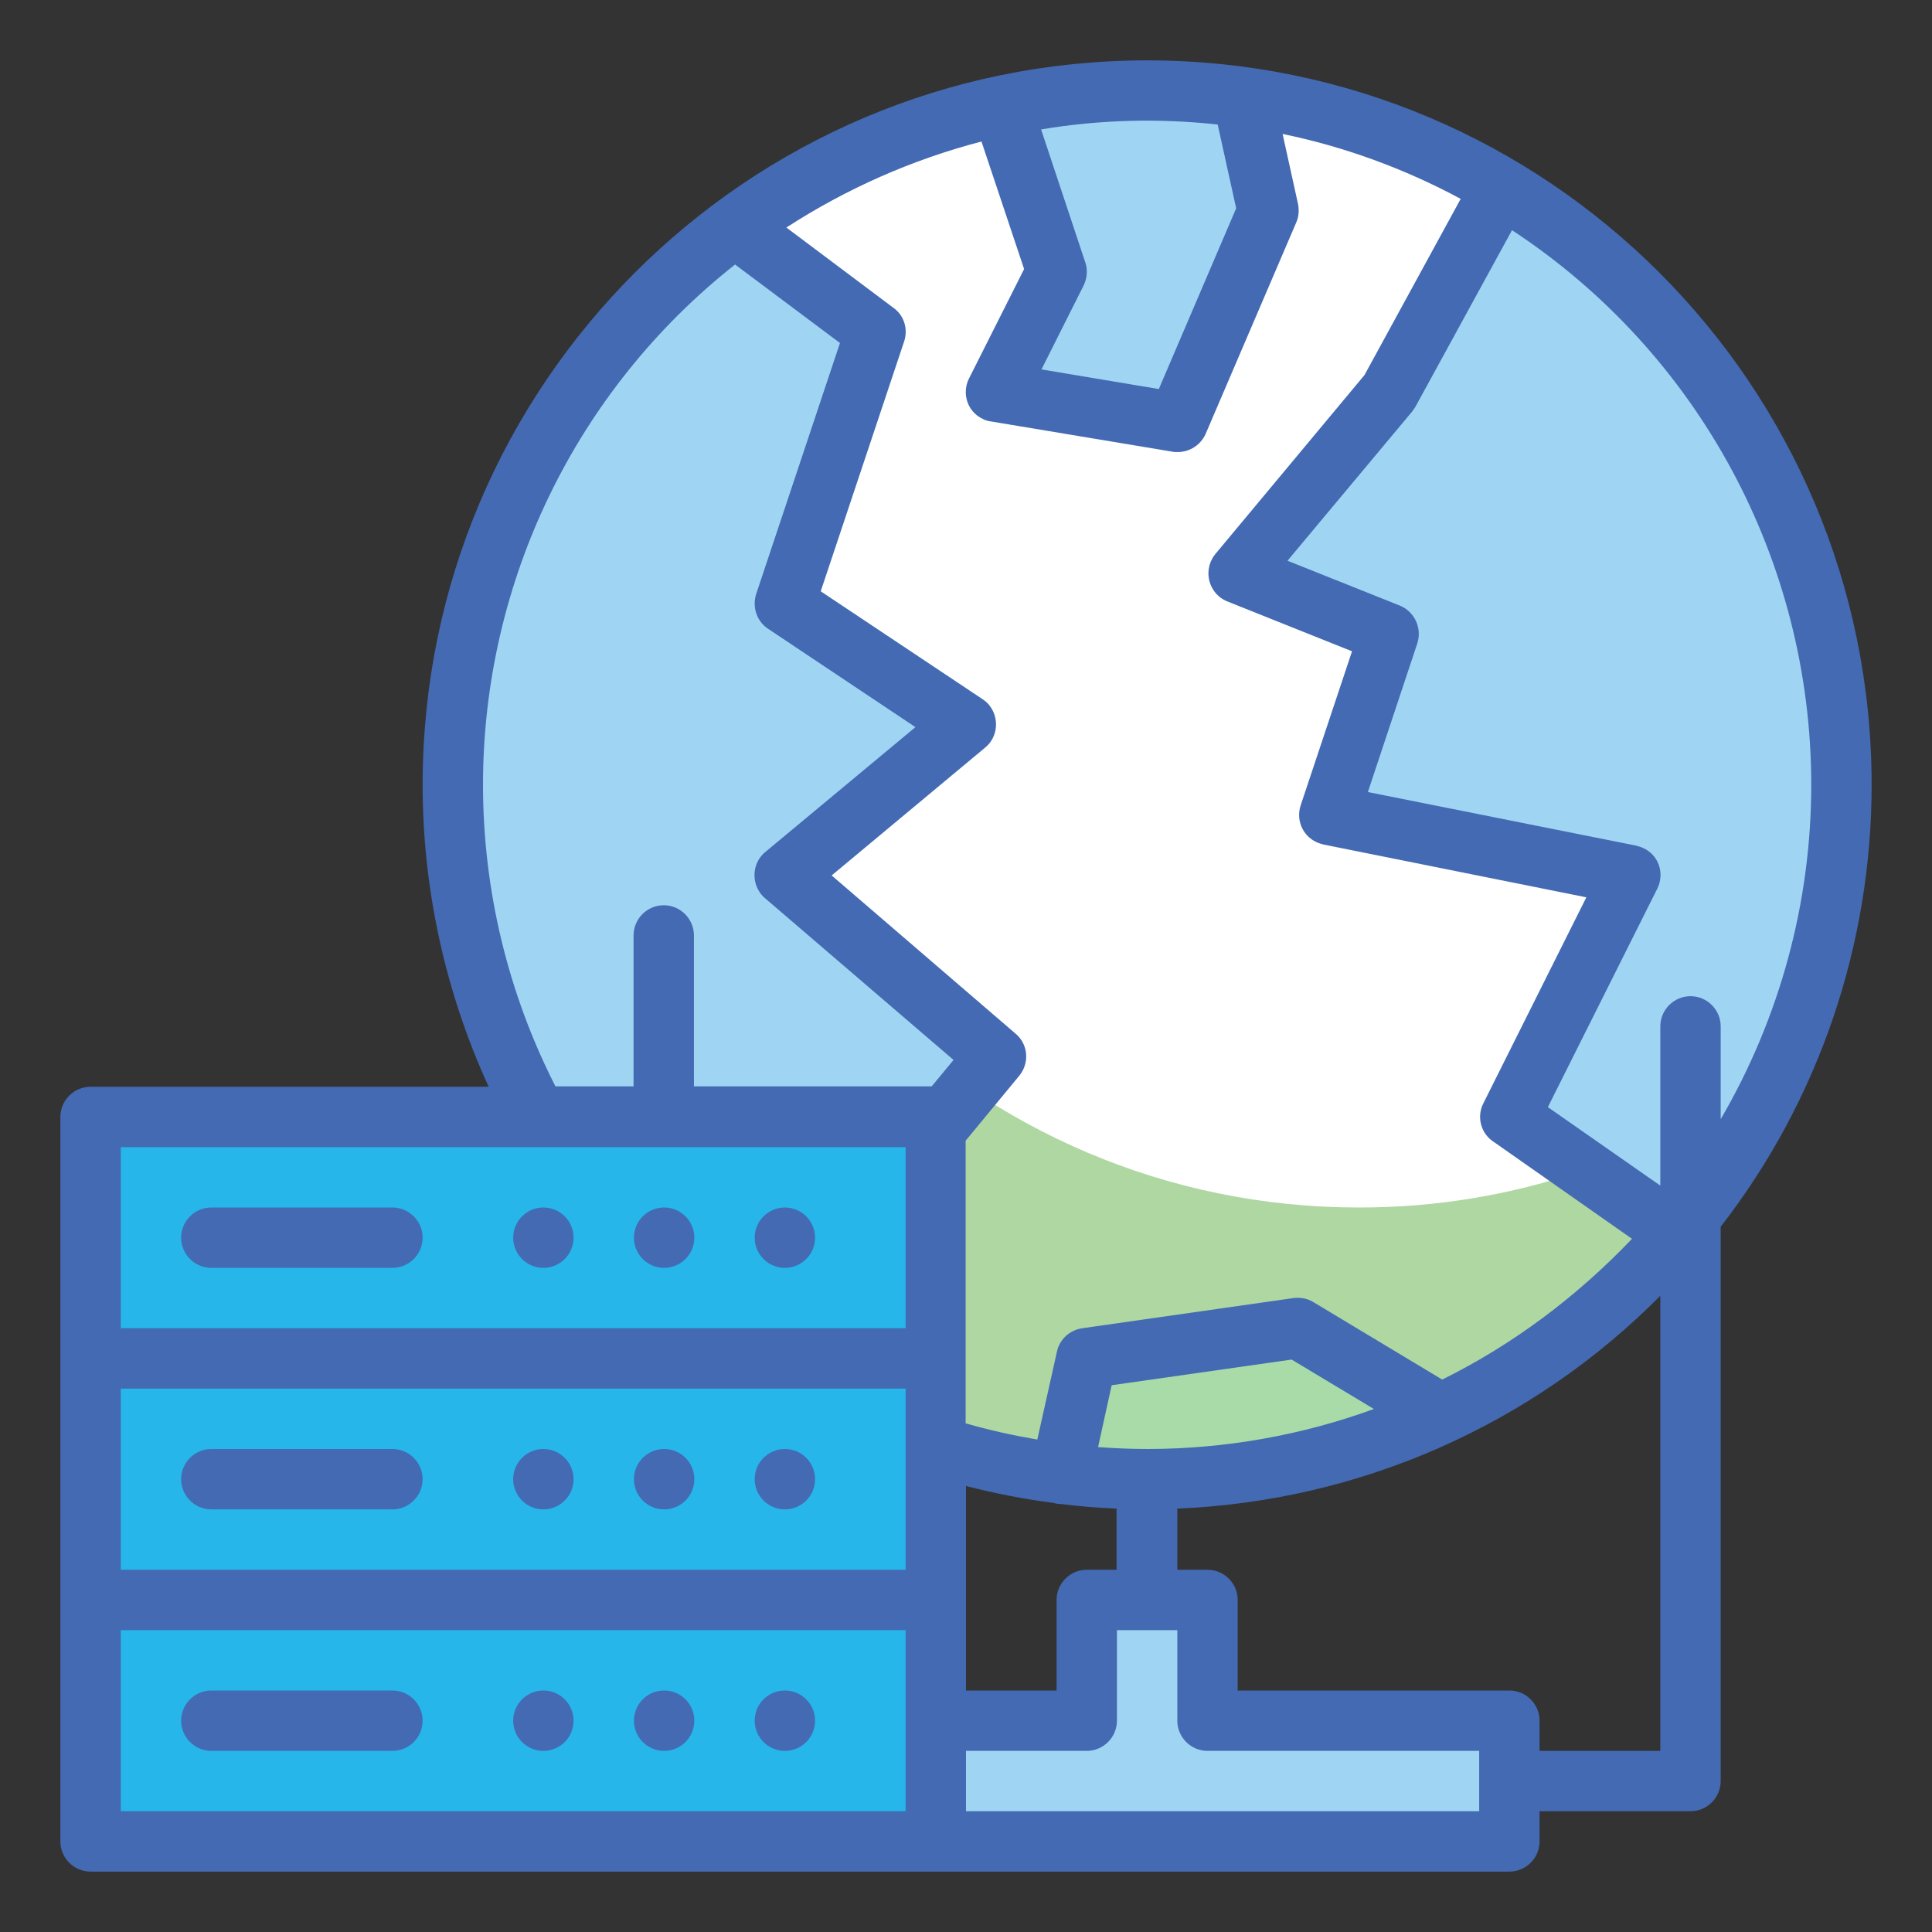
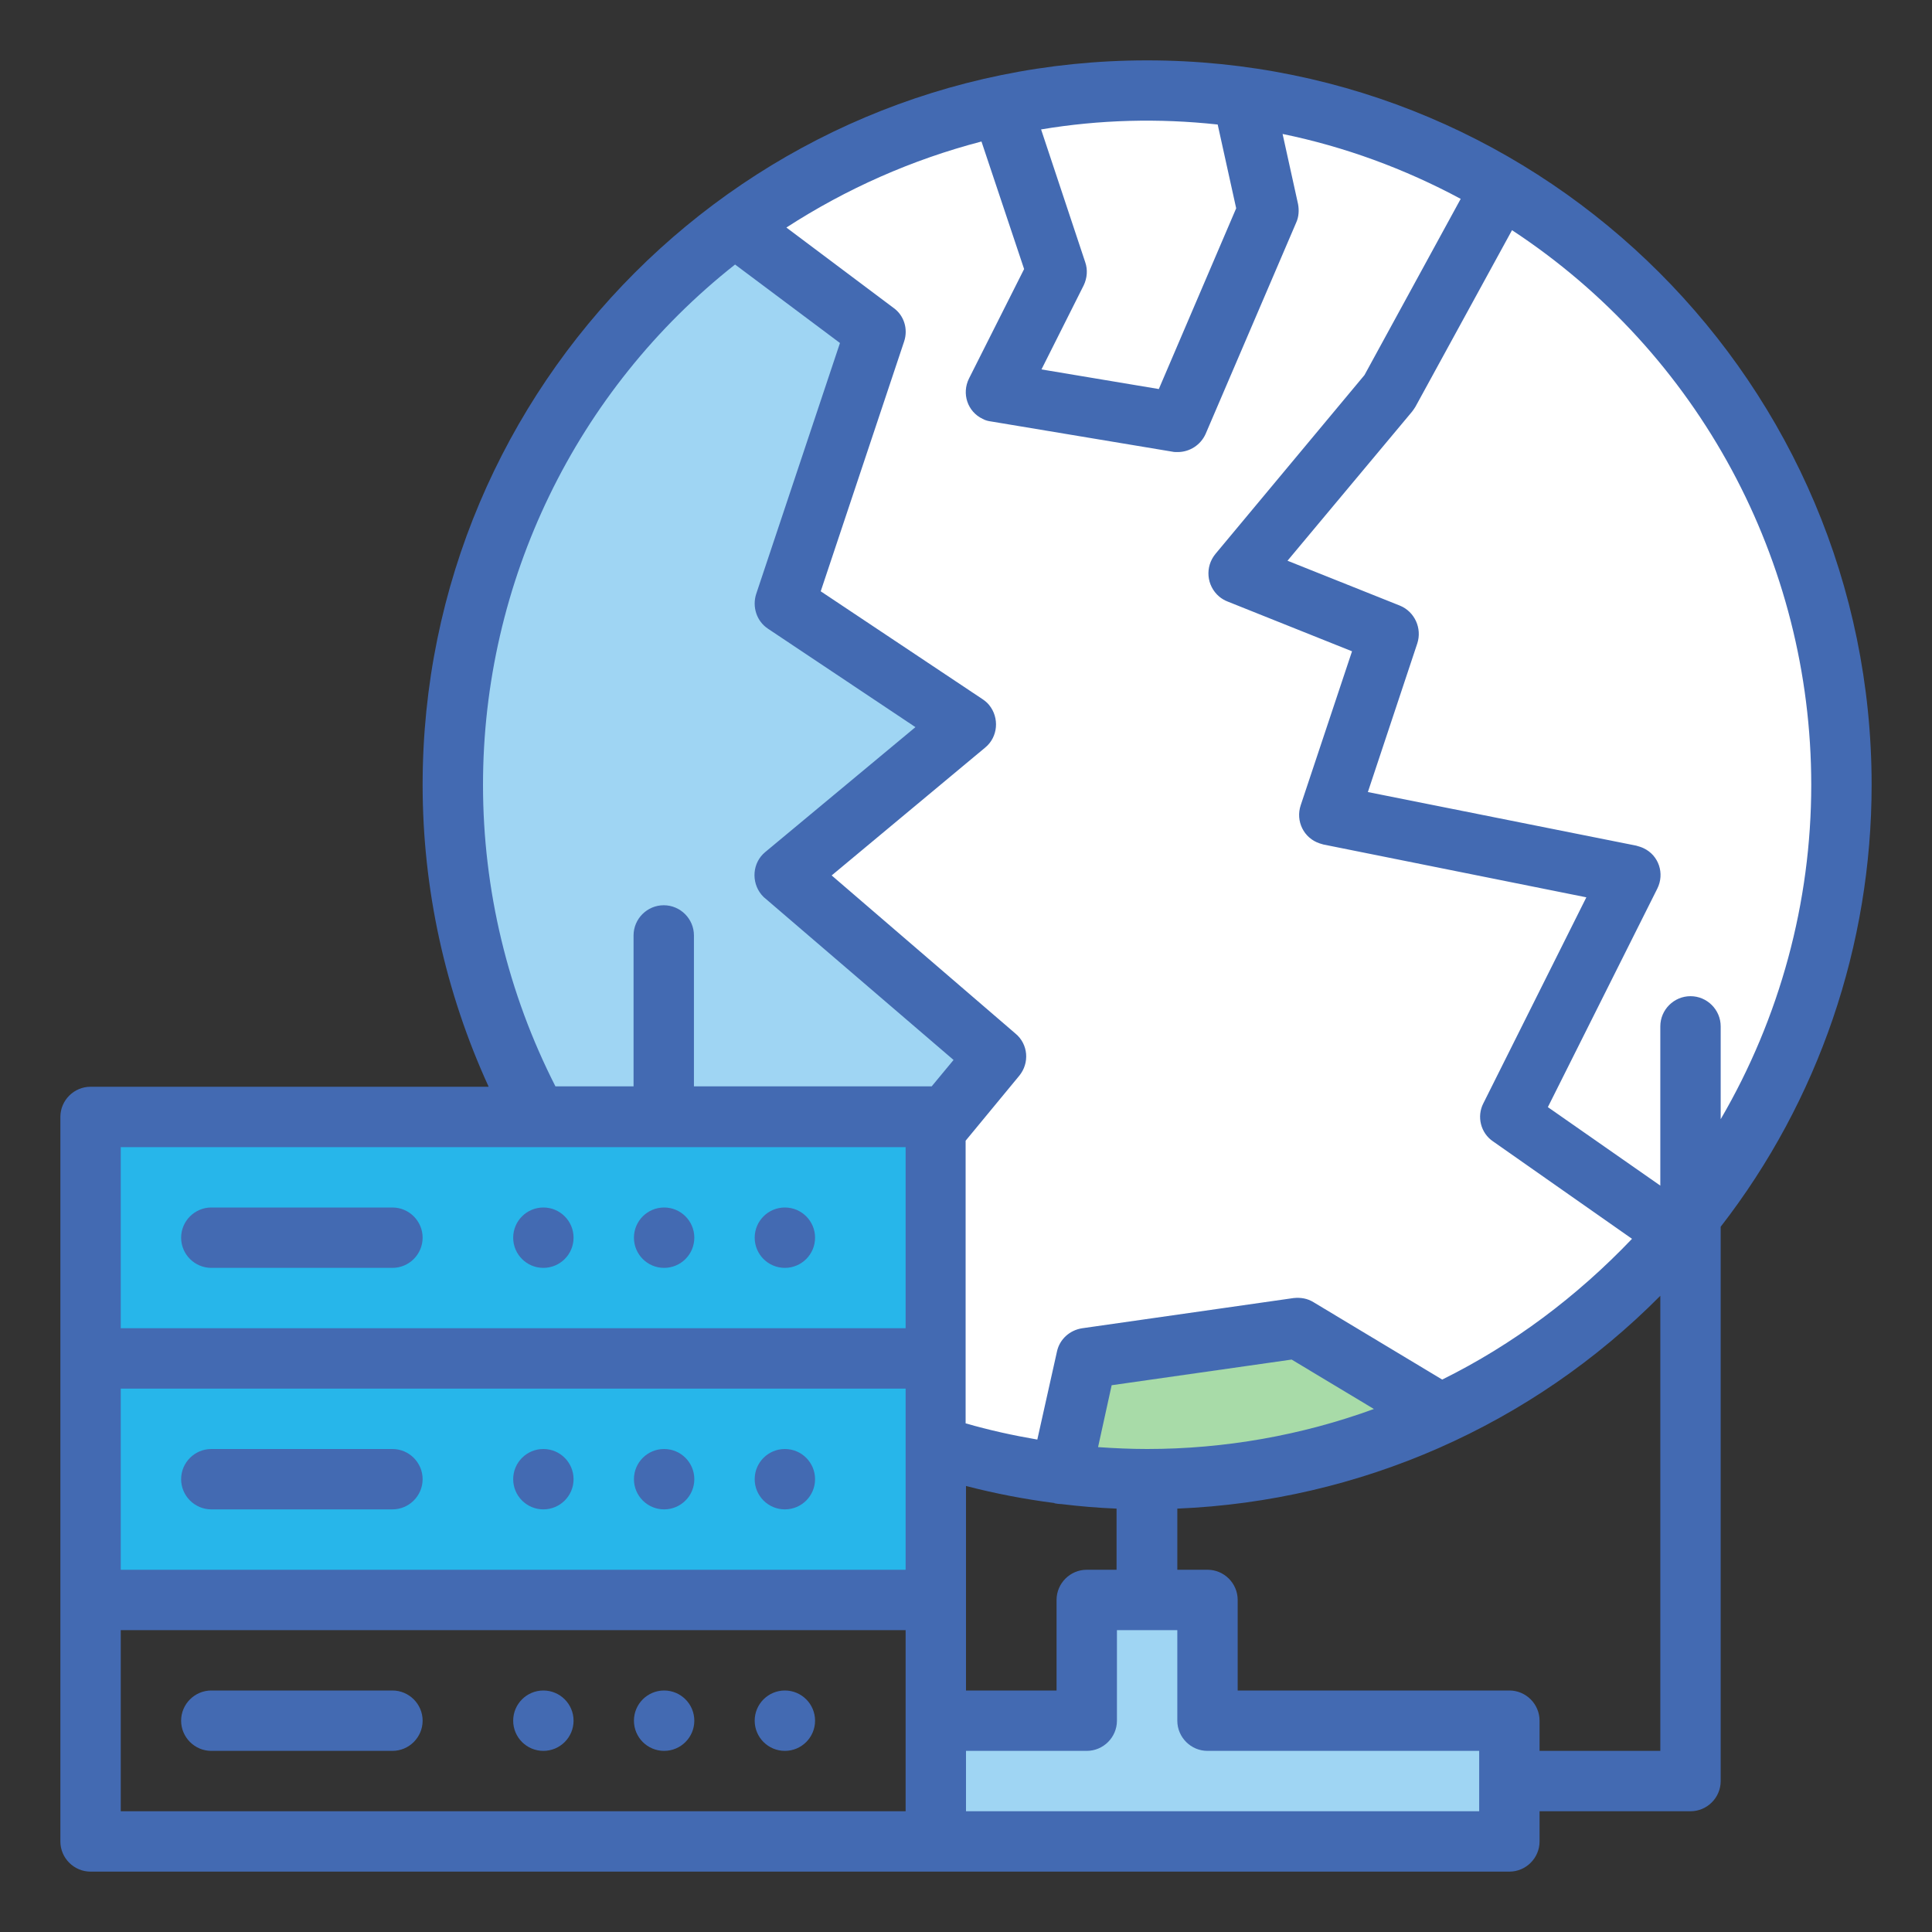
<svg xmlns="http://www.w3.org/2000/svg" version="1.1" id="Layer_1" x="0px" y="0px" viewBox="0 0 512 512" style="enable-background:new 0 0 512 512;" xml:space="preserve">
  <rect x="0" y="0" width="512" height="512" fill="#333333" stroke="none" />
  <style type="text/css">
	.st0{fill:#FFFFFF;}
	.st1{fill:#AED7A2;}
	.st2{fill:#9FD5F3;}
	.st3{fill:#A8DBA8;}
	.st4{fill:#27B6EA;}
	.st5{fill:#436AB2;}
</style>
  <circle class="st0" cx="304" cy="208" r="184" />
  <g id="Twotone">
    <g id="Color_copy">
      <g>
        <g>
-           <path class="st1" d="M360,320c-101.6,0-184-82.4-184-184c0-25.2,5.2-50.2,15.3-73.4C111,125,96.4,240.5,158.7,320.8      s177.9,94.9,258.2,32.6c24.4-18.9,43.6-43.7,55.9-72C440.6,306.5,400.9,320.1,360,320z" />
          <g>
            <path class="st2" d="M208,232l48-40l-48-32l24-72l-37.3-28C113,120.4,95.6,235.5,156,317.3c11.9,16.2,26.4,30.3,42.9,41.7       l65.1-79L208,232z" />
-             <path class="st2" d="M264,104l48,8l24-56l-6.7-30.2c-21.3-3-42.9-2.2-63.9,2.3L280,72L264,104z" />
-             <path class="st2" d="M397.7,49.6L368,104l-40,48l40,16l-16,48l80,16l-32,64l44.3,31c65.8-77.4,56.3-193.5-21.1-259.2       C415.2,61,406.7,54.9,397.7,49.6z" />
            <path class="st3" d="M288,360l-6.8,30.5c34.4,4.4,69.3-1.1,100.6-15.8L344,352L288,360z" />
          </g>
        </g>
        <path class="st2" d="M320,456v-32h-32v32h-40v32h152v-32H320z" />
        <g>
-           <path class="st4" d="M24,424h224v64H24V424z" />
          <path class="st4" d="M24,360h224v64H24V360z" />
          <path class="st4" d="M24,296h224v64H24V296z" />
        </g>
      </g>
    </g>
    <g id="Stroke_Close_copy">
      <g>
        <circle class="st5" cx="144" cy="456" r="8" />
        <circle class="st5" cx="176" cy="456" r="8" />
        <circle class="st5" cx="208" cy="456" r="8" />
        <path class="st5" d="M104,448H56c-4.4,0-8,3.6-8,8s3.6,8,8,8h48c4.4,0,8-3.6,8-8S108.4,448,104,448z" />
        <circle class="st5" cx="144" cy="392" r="8" />
        <circle class="st5" cx="176" cy="392" r="8" />
        <circle class="st5" cx="208" cy="392" r="8" />
        <path class="st5" d="M104,384H56c-4.4,0-8,3.6-8,8s3.6,8,8,8h48c4.4,0,8-3.6,8-8S108.4,384,104,384z" />
        <circle class="st5" cx="144" cy="328" r="8" />
        <circle class="st5" cx="176" cy="328" r="8" />
        <circle class="st5" cx="208" cy="328" r="8" />
        <path class="st5" d="M104,320H56c-4.4,0-8,3.6-8,8s3.6,8,8,8h48c4.4,0,8-3.6,8-8S108.4,320,104,320z" />
        <path class="st5" d="M496,208c0-106-86-192-192-192s-192,86-192,192c0,27.6,6,54.9,17.5,80H24c-4.4,0-8,3.6-8,8v192     c0,4.4,3.6,8,8,8h376c4.4,0,8-3.6,8-8v-8h40c4.4,0,8-3.6,8-8V325.1C482,291.6,496,250.4,496,208z M480,208     c0,31.1-8.3,61.7-24,88.6V272c0-4.4-3.6-8-8-8s-8,3.6-8,8v42.2l-29.8-20.8l29-57.9c2-4,0.4-8.8-3.6-10.7c-0.6-0.3-1.3-0.5-2-0.7     l-71.1-14.2l13.1-39.4c1.3-4-0.7-8.4-4.6-10l-29.8-11.9l33-39.5c0.3-0.4,0.6-0.8,0.9-1.3L400.7,61C450.2,93.5,480,148.8,480,208     L480,208z M288,416c-4.4,0-8,3.6-8,8v24h-24v-54.2c7.7,2,15.5,3.5,23.3,4.5c0.1,0,0.1,0,0.2,0.1c0.6,0.1,1.2,0.2,1.7,0.2h0.1     c4.9,0.6,9.7,1,14.6,1.2V416L288,416z M32,368h208v48H32V368z M304,384c-4.4,0-8.7-0.2-13-0.5l3.6-16.4l47.7-6.8l21.8,13.1     C344.9,380.4,324.5,384,304,384z M382.2,365.6l-34.1-20.5c-1.6-1-3.4-1.3-5.3-1.1l-56,8c-3.3,0.5-6,2.9-6.7,6.2l-5.2,23.3     c-6.4-1.1-12.8-2.5-19-4.3v-74.9l14.2-17.2c2.8-3.4,2.4-8.4-1-11.2L220.4,232l40.7-33.9c3.4-2.8,3.8-7.9,1-11.3     c-0.5-0.6-1.1-1.1-1.7-1.5l-42.9-28.6l22.1-66.2c1.1-3.3,0-6.9-2.8-8.9l-28.4-21.3c15.9-10.3,33.3-18,51.7-22.8l11.3,33.8     l-14.6,29c-2,4-0.4,8.8,3.6,10.7c0.7,0.4,1.5,0.6,2.3,0.7l48,8c0.4,0.1,0.9,0.1,1.4,0.1c3.2,0,6.1-1.9,7.4-4.8l24-56     c0.7-1.5,0.8-3.3,0.5-4.9l-4.1-18.6c16.5,3.4,32.3,9.2,47.2,17.2l-25.5,46.7l-39.5,47.4c-2.8,3.4-2.4,8.4,1,11.3     c0.6,0.5,1.4,1,2.2,1.3l33,13.2l-13.6,40.8c-1.4,4.2,0.8,8.7,5,10.1c0.3,0.1,0.7,0.2,1,0.3l69.7,14l-27.3,54.6     c-1.8,3.5-0.7,7.9,2.6,10.1l36.8,25.8C417.9,343.6,401,356.3,382.2,365.6L382.2,365.6z M322.7,33l4.9,22.2l-20.5,47.9L276,97.9     l11.2-22.3c0.9-1.9,1.1-4.1,0.4-6.1l-11.7-35.2C291.4,31.7,307.1,31.3,322.7,33L322.7,33z M128,208c0-53.8,24.6-104.6,66.8-137.9     l27.8,20.8l-22.2,66.5c-1.1,3.4,0.1,7.2,3.1,9.2l39.1,26.1l-39.8,33.1c-3.4,2.8-3.8,7.9-1,11.3c0.3,0.3,0.6,0.7,0.9,0.9l50,42.9     l-5.8,7h-63v-40c0-4.4-3.6-8-8-8s-8,3.6-8,8v40h-20.7C134.6,263.2,128,235.8,128,208L128,208z M32,304h208v48H32V304z M32,432     h208v48H32V432z M392,480H256v-16h32c4.4,0,8-3.6,8-8v-24h16v24c0,4.4,3.6,8,8,8h72V480z M440,464h-32v-8c0-4.4-3.6-8-8-8h-72     v-24c0-4.4-3.6-8-8-8h-8v-16.2c48.3-2,94-22.1,128-56.4V464z" />
      </g>
    </g>
  </g>
</svg>